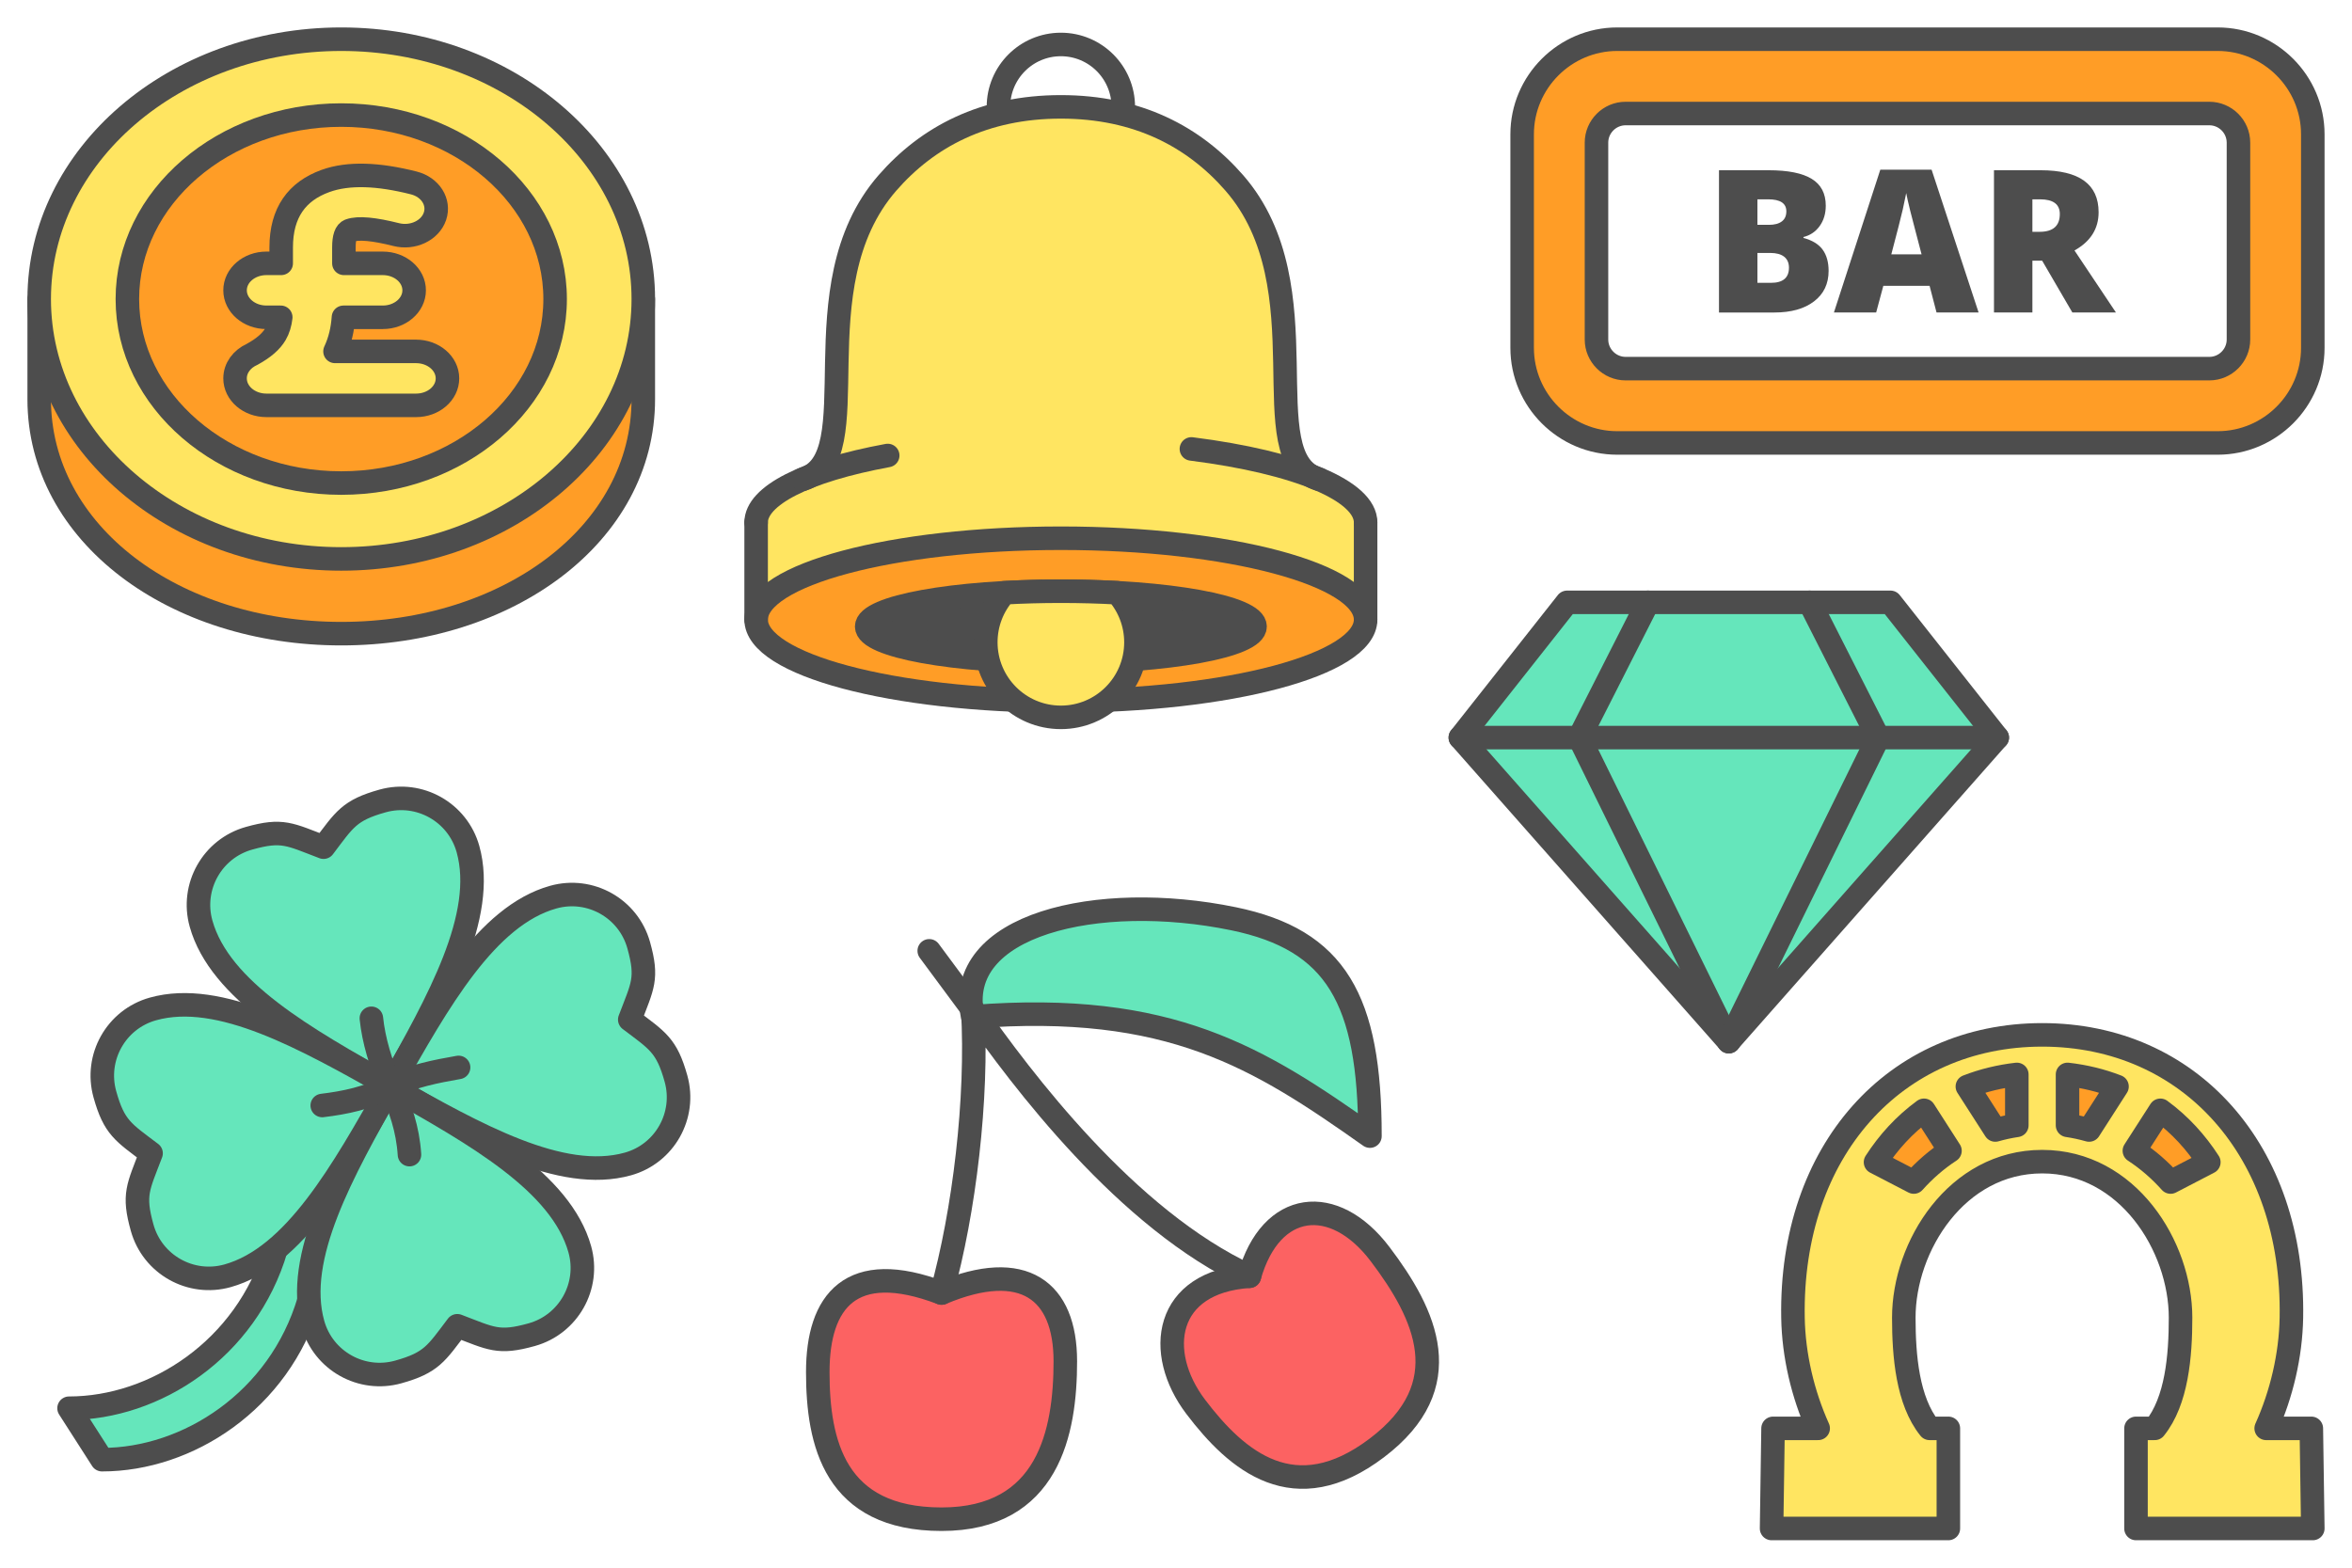
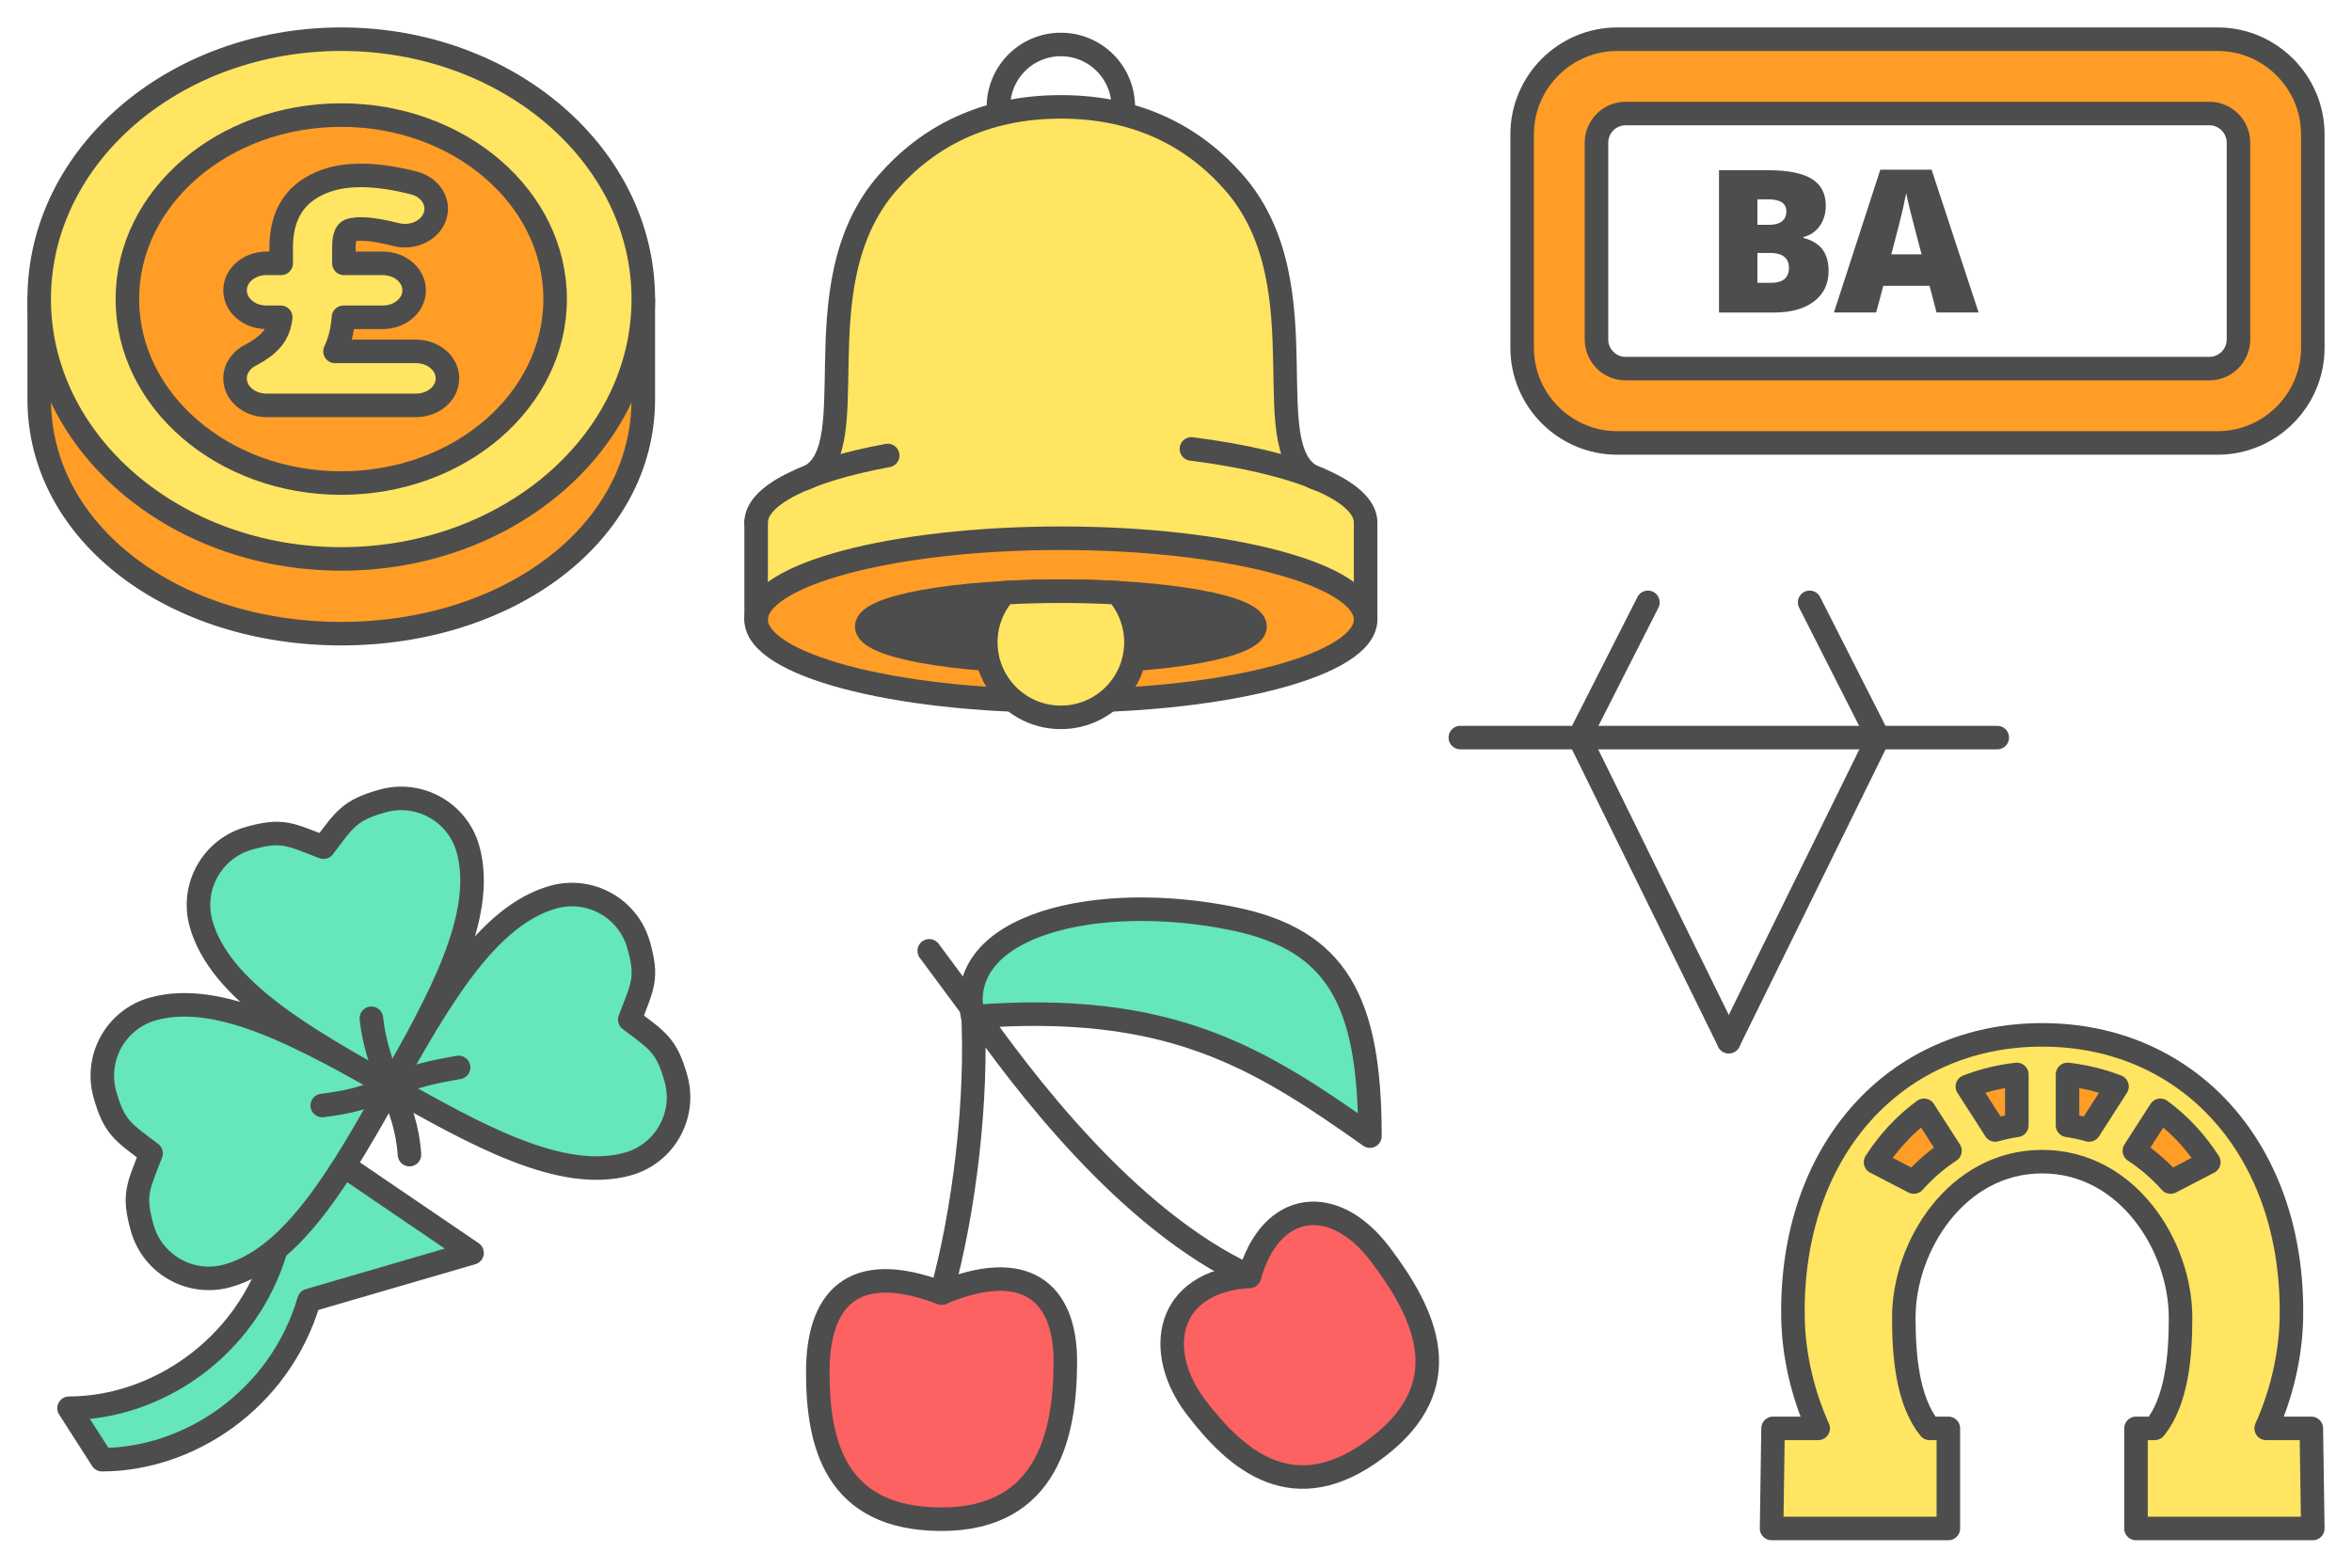
<svg xmlns="http://www.w3.org/2000/svg" xml:space="preserve" width="600px" height="400px" version="1.1" style="shape-rendering:geometricPrecision; text-rendering:geometricPrecision; image-rendering:optimizeQuality; fill-rule:evenodd; clip-rule:evenodd" viewBox="0 0 9605.8 6403.8">
  <defs>
    <style type="text/css">
   
    .str0 {stroke:#4D4D4D;stroke-width:96.1;stroke-linecap:round;stroke-linejoin:round;stroke-miterlimit:2.613}
    .str1 {stroke:#4D4D4D;stroke-width:96.1;stroke-linecap:round;stroke-linejoin:round;stroke-miterlimit:2.613}
    .fil1 {fill:none}
    .fil4 {fill:#4D4D4D}
    .fil5 {fill:#65E6BB}
    .fil7 {fill:#FC6262}
    .fil3 {fill:#FF9D26}
    .fil2 {fill:#FFE561}
    .fil0 {fill:white}
    .fil9 {fill:#4D4D4D;fill-rule:nonzero}
    .fil6 {fill:#65E6BB;fill-rule:nonzero}
    .fil8 {fill:#FFE561;fill-rule:nonzero}
   
  </style>
  </defs>
  <g id="Layer_x0020_1">
    <g id="_2052463091072">
      <rect class="fil0" width="9605.8" height="6403.8" />
      <g>
        <g>
          <circle class="fil1 str0" cx="4332.7" cy="436.5" r="254.9" />
          <path class="fil2" d="M3624.2 747.4c-358.2,411.2 -86,1072.6 -316.2,1198.1 -141.3,54.7 -219.9,120.3 -219.9,188.6l0 396.9c0,-183.6 557.2,-332.4 1244.6,-332.4 687.4,0 1244.6,148.8 1244.6,332.4l0 -396.9c0,-68.7 -79.4,-134.2 -219.9,-188.6 -230.3,-125.5 42,-786.9 -316.2,-1198.1 -164.5,-188.9 -395.3,-310.9 -708.5,-310.9 -313.2,0 -544,122 -708.5,310.9z" />
          <ellipse class="fil3 str0" cx="4332.7" cy="2531" rx="1244.6" ry="332.4" />
          <ellipse class="fil4 str0" cx="4332.7" cy="2559.3" rx="793.1" ry="144.3" />
          <line class="fil1 str0" x1="3088.1" y1="2531" x2="3088.1" y2="2134.1" />
          <line class="fil1 str0" x1="5577.3" y1="2531" x2="5577.3" y2="2134.1" />
          <path class="fil1 str0" d="M4865.8 1833.8c434.5,55 711.5,171.9 711.5,300.3" />
          <path class="fil1 str0" d="M3088.1 2134.1c0,-109.2 200.9,-211.4 537.4,-273.5" />
          <path class="fil2 str0" d="M4562.9 2421.2c47.5,54 76.4,124.9 76.4,202.5 0,169.3 -137.3,306.6 -306.6,306.6 -169.4,0 -306.6,-137.3 -306.6,-306.6 0,-77.6 28.8,-148.5 76.4,-202.5 72.8,-4 150.1,-6.2 230.2,-6.2 80,0 157.3,2.2 230.2,6.2z" />
          <path class="fil1 str0" d="M3278.6 1957.7c281.9,-85.6 -26.6,-783 345.6,-1210.3 164.5,-188.9 395.3,-310.9 708.5,-310.9 313.2,0 544,122 708.5,310.9 372.2,427.3 63.7,1124.7 345.6,1210.3" />
        </g>
        <g>
          <path class="fil2 str0" d="M8340.5 4745.2c-349.6,0 -565.2,345.9 -565.2,637.3 0,156 15.2,340.2 105.4,452.2 25.6,0 51.1,0 76.6,0 0,136.3 0,272.7 0,409 -230.7,0 -491.3,0 -722,0l6 -409c61.4,0 122.9,0 184.3,0 -63,-140 -100.3,-298.4 -102.9,-452.2 -11.9,-681.2 416.1,-1155.2 1017.8,-1155.2 601.6,0 1029.7,474 1017.8,1155.2 -2.7,153.8 -40,312.2 -103,452.2 61.5,0 122.9,0 184.4,0l6 409c-230.7,0 -491.4,0 -722.1,0 0,-136.3 0,-272.7 0,-409 25.5,0 51.1,0 76.6,0 90.2,-112 105.4,-296.2 105.4,-452.2 0,-291.4 -215.5,-637.3 -565.1,-637.3z" />
          <g>
            <path class="fil3 str1" d="M8444 4596.9c30.3,4.5 59.6,10.9 88.1,19l114 -177.6c-64.7,-25.1 -132.4,-41.4 -202.1,-49.4l0 208zm273 103.9c55.1,35.9 104.5,79.2 147.9,127.7l156.2 -81.1c-51.8,-80.4 -117.1,-152.7 -197.9,-211.9l-106.2 165.3z" />
-             <path class="fil3 str1" d="M8236.9 4596.9c-30.2,4.5 -59.6,10.9 -88,19l-114 -177.6c64.6,-25.1 132.4,-41.4 202,-49.4l0 208zm-273 103.9c-55,35.9 -104.5,79.2 -147.8,127.7l-156.3 -81.1c51.8,-80.4 117.1,-152.7 198,-211.9l106.1 165.3z" />
+             <path class="fil3 str1" d="M8236.9 4596.9c-30.2,4.5 -59.6,10.9 -88,19l-114 -177.6c64.6,-25.1 132.4,-41.4 202,-49.4zm-273 103.9c-55,35.9 -104.5,79.2 -147.8,127.7l-156.3 -81.1c51.8,-80.4 117.1,-152.7 198,-211.9l106.1 165.3z" />
          </g>
        </g>
        <g>
-           <polygon class="fil5 str0" points="7060.5,4254.7 5964.1,3012.9 6400.1,2460.5 7060.5,2460.5 7720.9,2460.5 8157,3012.9 " />
          <polyline class="fil1 str0" points="6730.3,2460.5 6450,3012.9 7060.5,4254.7 " />
          <polyline class="fil1 str0" points="7390.7,2460.5 7671,3012.9 7060.5,4254.7 " />
          <line class="fil1 str0" x1="5964.1" y1="3012.9" x2="8157" y2="3012.9" />
        </g>
        <g>
          <path class="fil5 str0" d="M282 5752.4l134.7 210.2c349,0 724.1,-239.5 845.4,-650.5l665.8 -194.1 -748.6 -509.4 -51.9 493.3c-121.2,410.9 -496.4,650.5 -845.4,650.5z" />
          <path class="fil6 str0" d="M1321.4 3460.6c86,-113.8 104.8,-150.7 241.1,-188.8 150.4,-42 306.6,46 348.7,196.4 76.1,272.5 -120.3,621.2 -316.7,969.9 -348.6,-196.4 -697.3,-392.8 -773.4,-665.3 -42.1,-150.5 45.9,-306.7 196.3,-348.7 136.3,-38.1 165,-16.4 304,36.5z" />
          <path class="fil6 str0" d="M2572 4165c113.8,86 150.7,104.8 188.8,241 42,150.5 -46,306.7 -196.4,348.7 -272.6,76.1 -621.2,-120.3 -969.9,-316.6 196.4,-348.7 392.8,-697.4 665.3,-773.5 150.5,-42 306.7,45.9 348.7,196.4 38.1,136.2 16.4,164.9 -36.5,304z" />
-           <path class="fil6 str0" d="M1867.6 5415.6c-86,113.7 -104.8,150.6 -241,188.7 -150.5,42 -306.7,-45.9 -348.7,-196.4 -76.2,-272.5 120.2,-621.2 316.6,-969.8 348.7,196.3 697.3,392.7 773.5,665.3 42,150.4 -46,306.6 -196.4,348.6 -136.3,38.1 -165,16.4 -304,-36.4z" />
          <path class="fil6 str0" d="M617 4711.1c-113.8,-86 -150.7,-104.7 -188.7,-241 -42,-150.5 45.9,-306.7 196.4,-348.7 272.5,-76.1 621.2,120.3 969.8,316.7 -196.4,348.6 -392.8,697.3 -665.3,773.4 -150.4,42.1 -306.6,-45.9 -348.6,-196.4 -38.1,-136.2 -16.4,-164.9 36.4,-304z" />
          <path class="fil1 str0" d="M1516.7 4159.6c9.5,91.4 38.4,184.4 77.8,278.5 39.8,84.3 71.1,173.8 77.8,278.4" />
          <path class="fil1 str0" d="M1872.9 4360.3c-92.8,16.2 -185.6,34.4 -278.4,77.8 -92.8,47.2 -185.6,66.6 -278.4,77.7" />
        </g>
        <g>
          <path class="fil7 str1" d="M3845.4 6205.8c437.1,0 505.5,-356.8 505.5,-645.2 0,-288.4 -169.5,-419.9 -505.5,-278.7 -371.2,-141.2 -505.5,34.3 -505.5,322.8 0,288.4 68.3,601.1 505.5,601.1z" />
          <path class="fil7 str1" d="M5623.5 5914.3c336.6,-255.2 200.3,-544.3 12.6,-791.8 -187.7,-247.6 -445.7,-219.1 -533.3,90.8 -347,22.9 -387.8,311.3 -219.4,533.3 168.4,222.1 403.6,422.9 740.1,167.7z" />
          <path class="fil1 str1" d="M3845.4 5281.9c92.6,-331.1 148.5,-795.8 127.4,-1158 198.3,281.9 627.9,857.8 1130,1089.4" />
          <path class="fil5 str1" d="M5037.9 3753c-554.9,-114.5 -1146.2,23.9 -1065.1,400.1 808,-63.1 1169.2,168.1 1622.2,487.8 0,-559.9 -139.3,-801.6 -557.1,-887.9z" />
          <line class="fil1 str1" x1="3972.8" y1="4123.9" x2="3795.1" y2="3884" />
        </g>
        <g>
          <path class="fil3 str1" d="M1393.7 2588.4l0 0c681.3,0 1233.6,-406.5 1233.6,-957.8l0 -409 -1233.6 0 -1233.6 0 0 409c0,551.3 552.3,957.8 1233.6,957.8l0 0z" />
          <ellipse class="fil2 str1" cx="1393.7" cy="1221.6" rx="1233.6" ry="1061.5" />
          <ellipse class="fil3 str1" cx="1393.7" cy="1221.6" rx="873.5" ry="751.6" />
          <path class="fil8 str1" d="M1699.4 1435.4c70.7,0 128.1,49.4 128.1,110.2 0,60.9 -57.4,110.2 -128.1,110.2l-611.4 0c-70.7,0 -128,-49.3 -128,-110.2 0,-42.4 27.8,-79.2 68.6,-97.6 49.2,-26.8 79.3,-54 96.3,-82.8 11.9,-20.3 18.6,-43.4 21.7,-69.1l-58.6 0c-70.7,0 -128,-49.4 -128,-110.2 0,-60.9 57.3,-110.2 128,-110.2l60.4 0 0 -64.9c0,-142.6 64.5,-229.3 180.3,-271.4 94.9,-34.5 217.7,-28.5 361.1,7.8 67.7,17.1 106.4,78.2 86.5,136.5 -19.9,58.2 -90.9,91.6 -158.6,74.4 -88.1,-22.2 -154,-29.4 -189.9,-16.4 -15,5.4 -23.3,27.1 -23.3,69.1l0 64.9 158.8 0c70.7,0 128.1,49.3 128.1,110.2 0,60.8 -57.4,110.2 -128.1,110.2l-160.6 0c-3.5,48.9 -13.8,95.1 -34.5,139.3l331.2 0z" />
        </g>
        <g>
          <path class="fil9" d="M7020.5 695.4l202.8 0c79,0 137.6,11.7 175.8,35.1 38.4,23.5 57.5,60 57.5,109.5 0,32.7 -8.4,60.5 -25.1,83.6 -16.6,23 -38.6,37.8 -65.9,44.5l0 3.9c36,9.5 62.1,25.5 78.3,47.8 16.1,22.2 24.3,51.1 24.3,86.6 0,52.8 -19.8,94.3 -59.5,124.6 -39.6,30.4 -93.7,45.5 -162.1,45.5l-226.1 0 0 -581.1zm157 223l47.3 0c22.5,0 40,-4.6 52.4,-14 12.3,-9.2 18.4,-23 18.4,-41.2 0,-32.7 -24.7,-49 -73.9,-49l-44.2 0 0 104.2zm0 114.8l0 122.1 55.3 0c49,0 73.5,-20.7 73.5,-62 0,-19.4 -6.5,-34.2 -19.6,-44.7 -13.2,-10.3 -32.2,-15.4 -57.2,-15.4l-52 0z" />
          <path id="1" class="fil9" d="M7909 1276.5l-28.4 -109 -188.9 0 -29.3 109 -172.5 0 189.5 -583.5 209.4 0 192 583.5 -171.8 0zm-61.1 -237.6l-25 -95.5c-5.8,-21.2 -12.9,-48.6 -21.3,-82.2 -8.3,-33.8 -13.8,-57.8 -16.4,-72.5 -2.5,13.6 -7.2,35.8 -14.1,66.9 -7.1,30.9 -22.7,92.1 -46.8,183.3l123.6 0z" />
-           <path id="2" class="fil9" d="M8300.5 1064.9l0 211.6 -156.9 0 0 -581.1 190.4 0c158,0 236.9,57.2 236.9,171.6 0,67.3 -32.8,119.4 -98.5,156.1l169.3 253.4 -178 0 -123.3 -211.6 -39.9 0zm0 -118l29.5 0c54.9,0 82.5,-24.3 82.5,-72.7 0,-40 -27,-60 -80.9,-60l-31.1 0 0 132.7z" />
          <path class="fil3 str1" d="M6605.1 160.1l2452.1 0c213.8,0 388.5,174.7 388.5,388.5l0 872.3c0,213.8 -174.7,388.5 -388.5,388.5l-2452.1 0c-213.8,0 -388.5,-174.7 -388.5,-388.5l0 -872.3c0,-213.8 174.7,-388.5 388.5,-388.5zm33.9 303.6c-65.2,0 -118.8,53.5 -118.8,118.8l0 804.5c0,65.2 53.6,118.8 118.8,118.8l2384.3 0c65.2,0 118.8,-53.6 118.8,-118.8l0 -804.5c0,-65.3 -53.6,-118.8 -118.8,-118.8l-2384.3 0z" />
        </g>
      </g>
    </g>
  </g>
</svg>